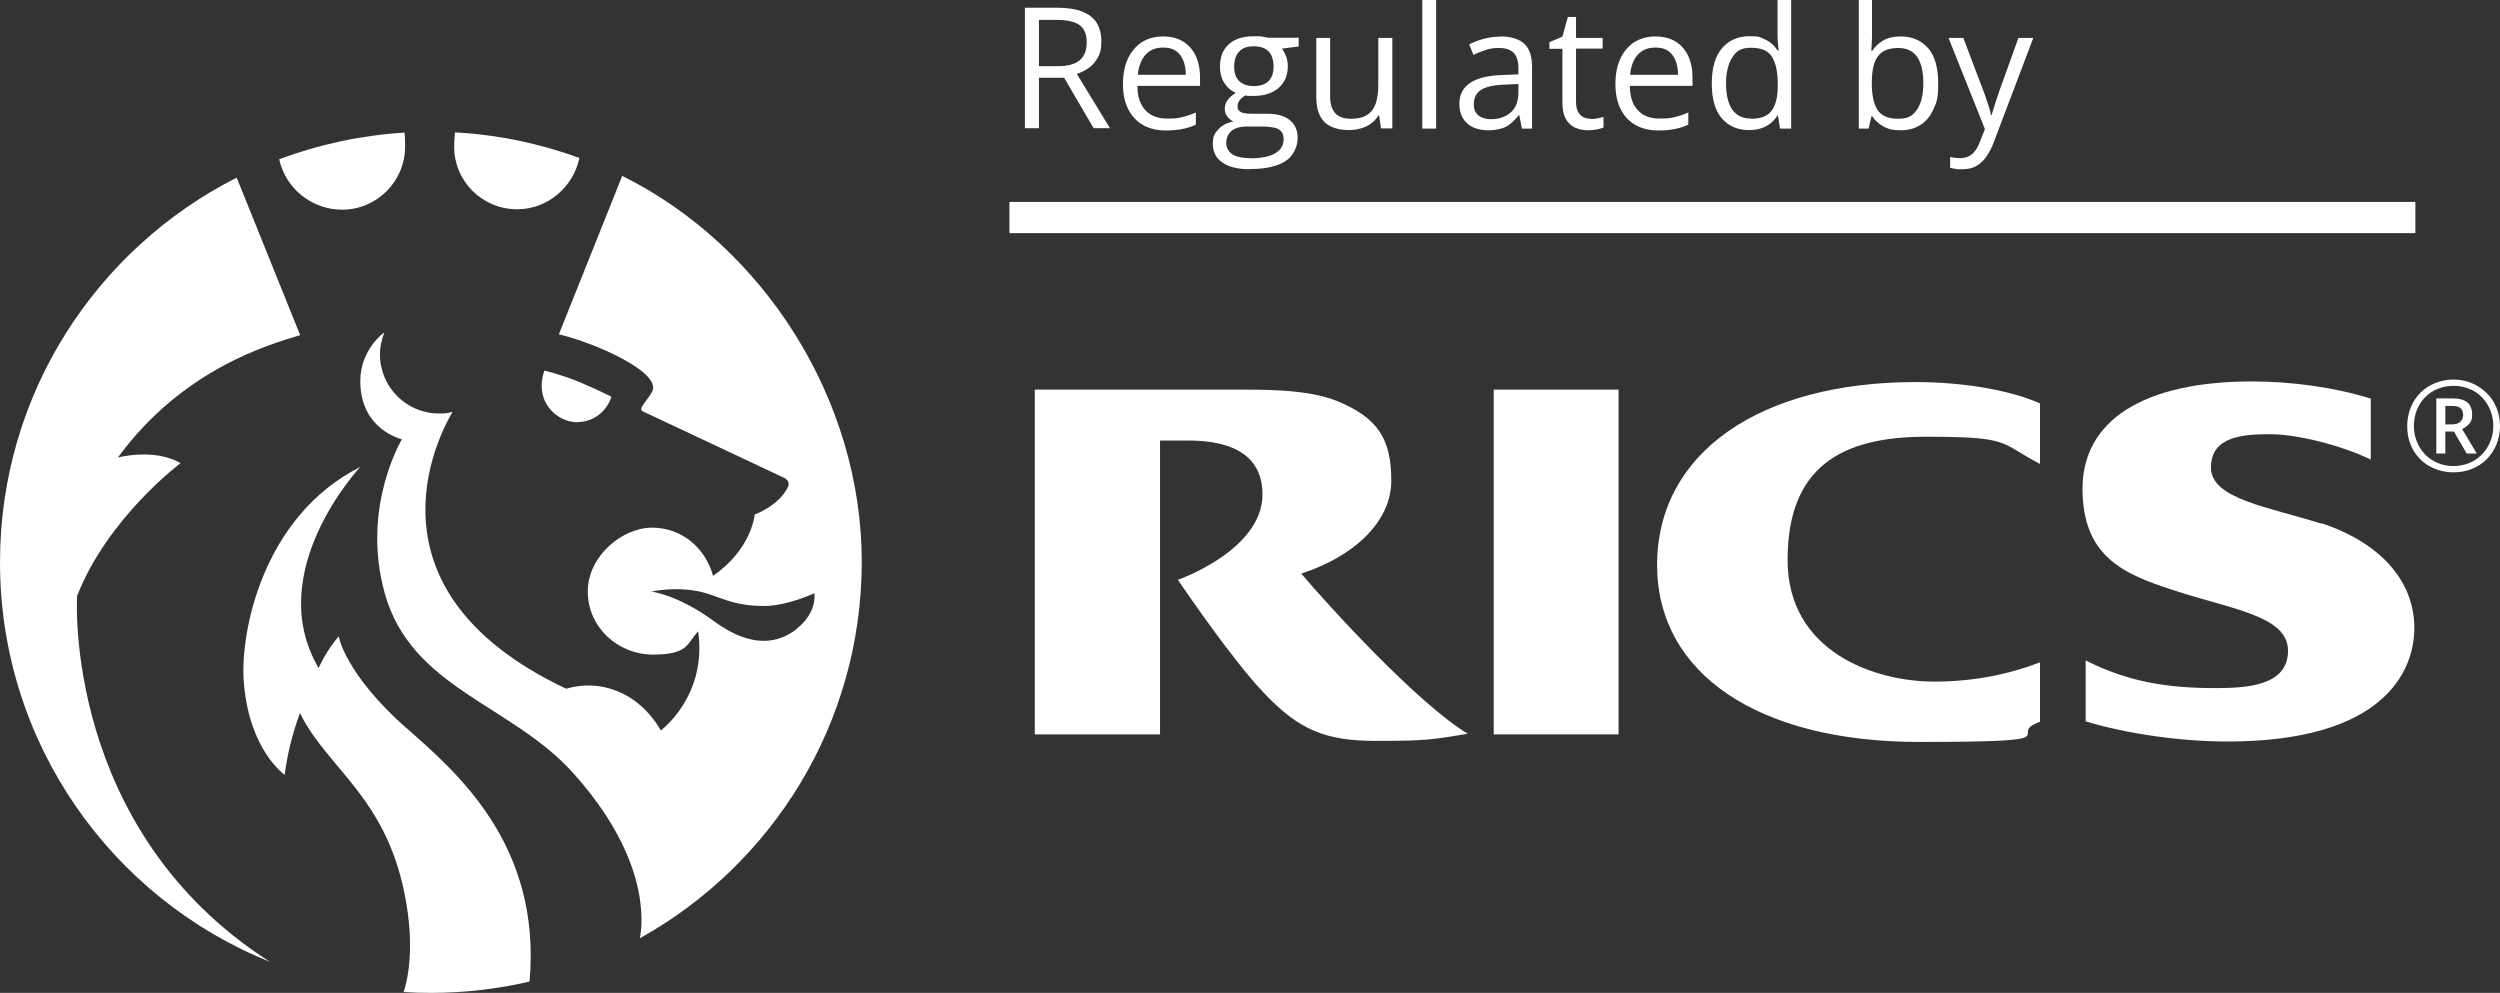
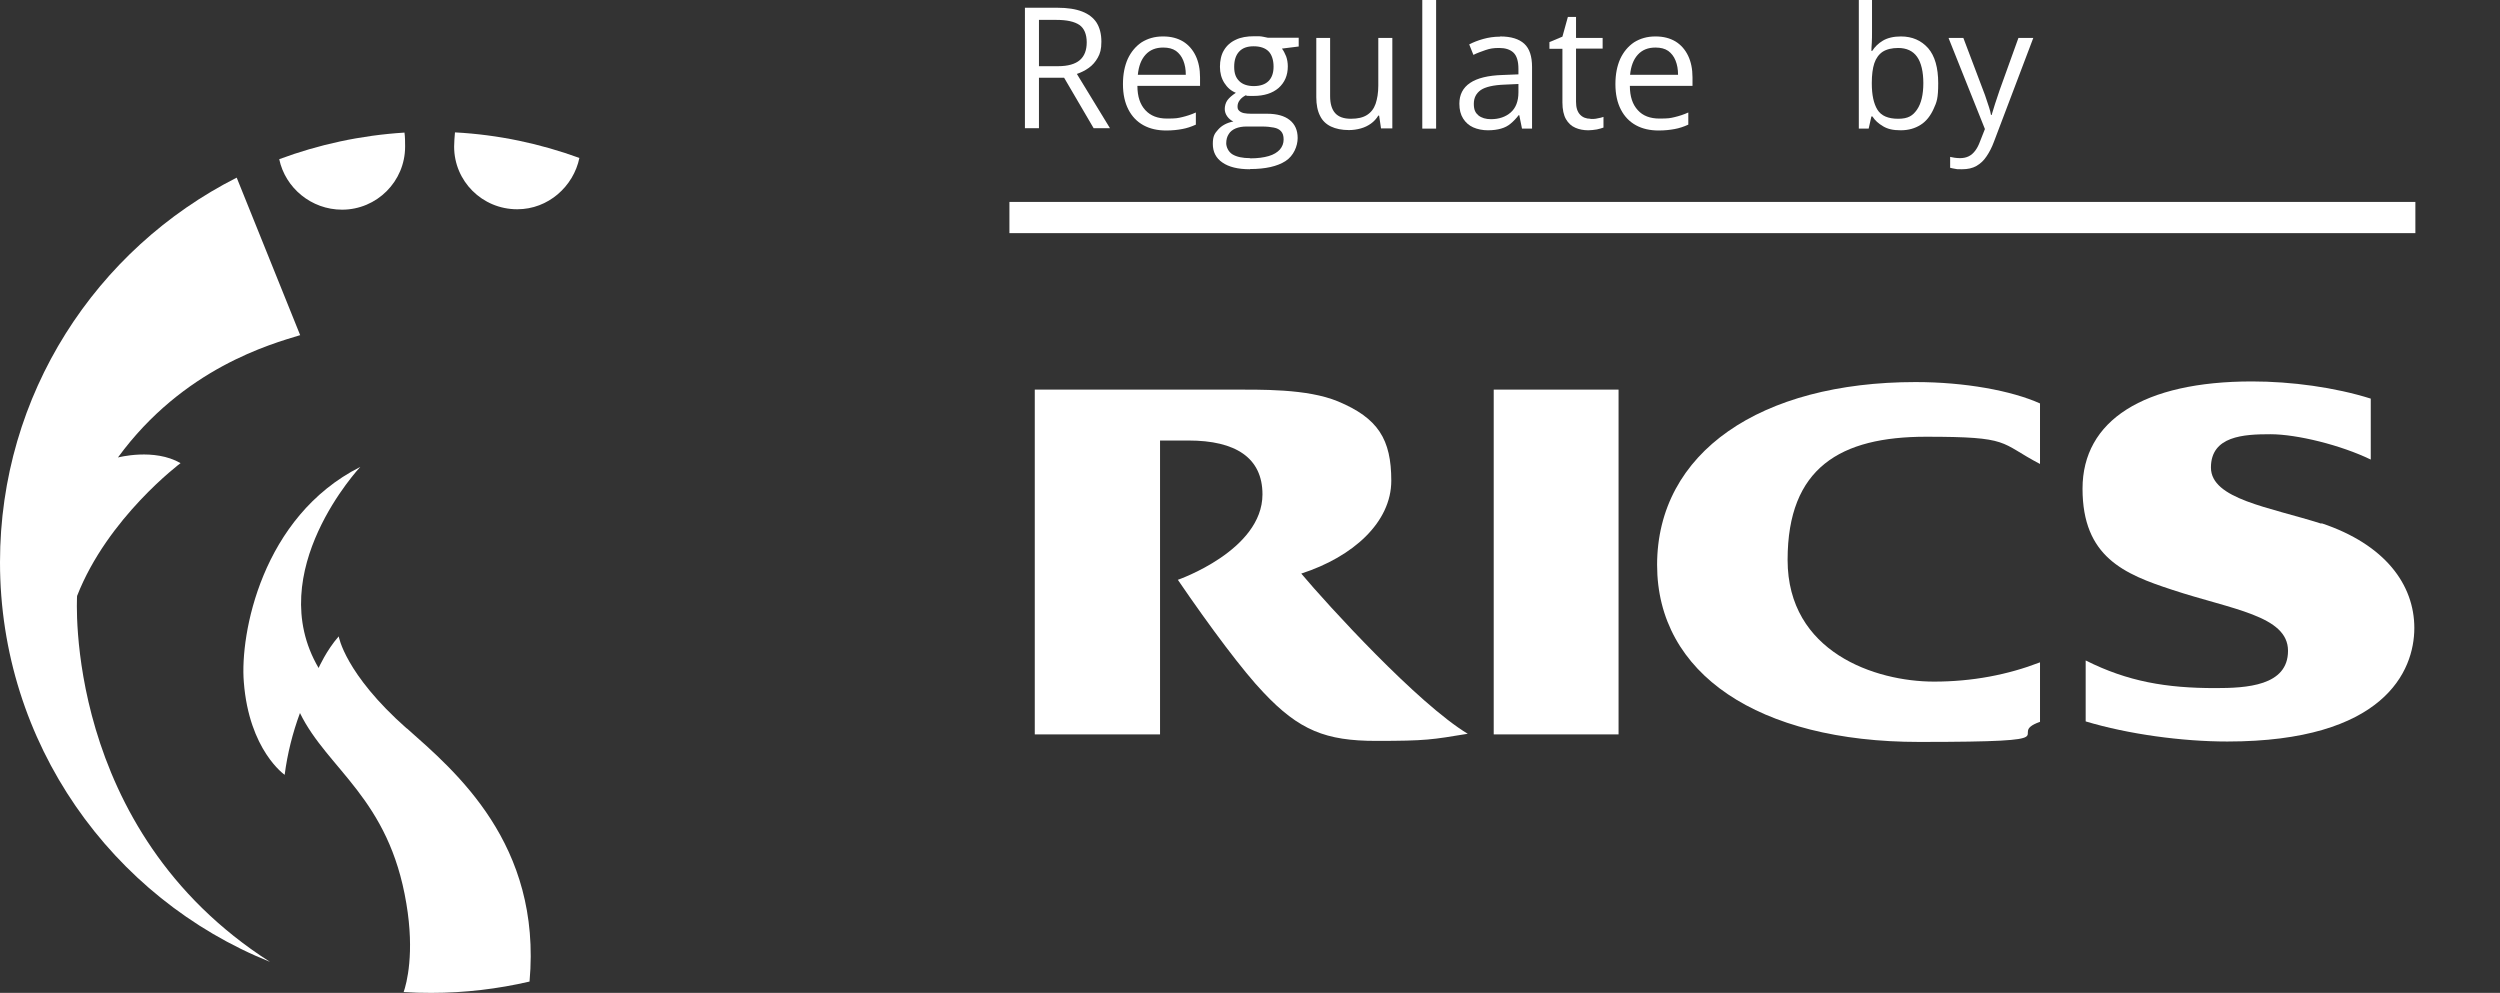
<svg xmlns="http://www.w3.org/2000/svg" id="Layer_1" version="1.1" viewBox="0 0 1193.5 474">
  <rect x="0" y="0" width="1193.5" height="474" fill="#333333" stroke="none" />
  <defs>
    <style> .st0 { fill: #fff; } </style>
  </defs>
  <path class="st0" d="M504.9,3.7c4.7,0,8.6.6,11.7,1.8,3.1,1.2,5.4,3,6.9,5.3,1.5,2.4,2.3,5.4,2.3,9.1s-.6,5.6-1.7,7.6c-1.1,2-2.6,3.7-4.3,4.9-1.8,1.3-3.7,2.2-5.7,2.9l15.8,25.9h-7.8l-14.1-24.1h-12v24.1h-6.7V3.7h15.6ZM504.5,9.5h-8.5v22.1h9.1c4.7,0,8.2-1,10.4-2.9,2.2-1.9,3.3-4.7,3.3-8.5s-1.2-6.7-3.5-8.3c-2.4-1.6-6-2.4-10.9-2.4Z" />
  <path class="st0" d="M555.3,17.4c3.7,0,6.8.8,9.5,2.4,2.6,1.6,4.6,3.9,6,6.8,1.4,2.9,2.1,6.4,2.1,10.3v4.1h-29.9c0,5.1,1.3,8.9,3.8,11.6s5.9,4,10.3,4,5.2-.2,7.3-.7c2.1-.5,4.3-1.2,6.5-2.2v5.8c-2.2,1-4.3,1.7-6.5,2.1-2.1.4-4.7.7-7.6.7-4.2,0-7.8-.8-10.9-2.5-3.1-1.7-5.5-4.2-7.2-7.5-1.7-3.3-2.6-7.3-2.6-12.1s.8-8.7,2.3-12.1c1.6-3.4,3.8-6,6.6-7.9,2.9-1.8,6.2-2.8,10.1-2.8ZM555.3,22.7c-3.5,0-6.3,1.1-8.4,3.4-2.1,2.3-3.3,5.5-3.7,9.6h22.9c0-2.6-.4-4.8-1.2-6.8-.8-2-2-3.5-3.5-4.6-1.6-1.1-3.6-1.6-6.1-1.6Z" />
  <path class="st0" d="M596.7,80.8c-5.7,0-10.1-1.1-13.1-3.2-3.1-2.1-4.6-5.1-4.6-8.9s.9-5,2.6-6.9c1.7-1.9,4.1-3.2,7.2-3.8-1.1-.5-2.1-1.3-2.9-2.4-.8-1.1-1.2-2.3-1.2-3.6s.4-3,1.3-4.2c.9-1.2,2.2-2.3,4-3.5-2.3-.9-4.1-2.5-5.5-4.7-1.4-2.2-2.1-4.8-2.1-7.7s.6-5.8,1.9-7.9c1.3-2.2,3.2-3.9,5.6-5,2.4-1.2,5.4-1.7,8.9-1.7s1.5,0,2.3,0c.8,0,1.5.2,2.2.3s1.3.3,1.9.4h14.8v4.2l-8,1c.8,1,1.4,2.3,2,3.7.5,1.4.8,3,.8,4.8,0,4.3-1.5,7.7-4.4,10.3-2.9,2.5-6.9,3.8-12,3.8s-2.4-.1-3.7-.3c-1.3.7-2.3,1.5-2.9,2.4-.7.9-1,1.9-1,3s.3,1.5.8,2c.5.5,1.3.9,2.2,1.1,1,.2,2.1.3,3.5.3h7.6c4.7,0,8.3,1,10.8,3s3.8,4.8,3.8,8.6-1.9,8.5-5.8,11c-3.9,2.5-9.5,3.8-16.9,3.8ZM596.8,75.6c3.6,0,6.5-.4,8.9-1.1,2.4-.7,4.1-1.8,5.3-3.1,1.2-1.4,1.8-3,1.8-4.8s-.4-3-1.2-3.9c-.8-.9-1.9-1.5-3.5-1.8-1.5-.3-3.4-.5-5.6-.5h-7.5c-1.9,0-3.6.3-5.1.9-1.4.6-2.6,1.5-3.3,2.7-.8,1.2-1.2,2.7-1.2,4.4s1,4.1,3,5.3c2,1.2,4.8,1.8,8.4,1.8ZM598.5,41.1c3.1,0,5.5-.8,7.1-2.4s2.4-3.9,2.4-6.9-.8-5.7-2.4-7.3c-1.6-1.6-4-2.4-7.1-2.4s-5.3.8-6.9,2.5c-1.6,1.7-2.4,4.1-2.4,7.3s.8,5.2,2.4,6.8,4,2.4,7,2.4Z" />
  <path class="st0" d="M664.7,18.1v43.2h-5.4l-.9-6.1h-.4c-.9,1.5-2.1,2.8-3.5,3.8-1.4,1-3,1.8-4.8,2.3-1.8.5-3.7.8-5.7.8-3.4,0-6.3-.6-8.6-1.7-2.3-1.1-4.1-2.8-5.2-5.1-1.2-2.3-1.8-5.3-1.8-8.9v-28.3h6.6v27.8c0,3.6.8,6.3,2.4,8.1s4.1,2.7,7.5,2.7,5.8-.6,7.7-1.8c1.9-1.2,3.3-3,4.1-5.3.8-2.4,1.3-5.2,1.3-8.7v-22.8h6.6Z" />
  <path class="st0" d="M685.6,61.4h-6.6V0h6.6v61.4Z" />
  <path class="st0" d="M716.2,17.4c5.2,0,9,1.2,11.5,3.5,2.5,2.3,3.7,6,3.7,11.1v29.4h-4.8l-1.3-6.4h-.3c-1.2,1.6-2.5,2.9-3.8,4-1.3,1.1-2.8,1.9-4.6,2.4-1.7.5-3.8.8-6.3.8s-5-.5-7-1.4c-2-.9-3.6-2.3-4.8-4.2-1.2-1.9-1.8-4.2-1.8-7.1,0-4.3,1.7-7.6,5.1-9.9,3.4-2.3,8.6-3.6,15.6-3.8l7.5-.3v-2.6c0-3.7-.8-6.3-2.4-7.8-1.6-1.5-3.9-2.2-6.8-2.2s-4.4.3-6.5,1c-2,.7-4,1.4-5.8,2.3l-2-5c1.9-1,4.2-1.9,6.7-2.6,2.5-.7,5.2-1.1,8-1.1ZM724.9,40.1l-6.6.3c-5.4.2-9.2,1.1-11.4,2.6-2.2,1.6-3.3,3.7-3.3,6.6s.8,4.3,2.2,5.5c1.5,1.2,3.5,1.8,6,1.8,3.8,0,7-1.1,9.4-3.2,2.4-2.1,3.7-5.3,3.7-9.6v-4Z" />
  <path class="st0" d="M759.4,56.8c1.1,0,2.2,0,3.3-.3,1.1-.2,2.1-.4,2.8-.7v5.1c-.8.3-1.8.6-3.2.9-1.4.2-2.7.4-4,.4-2.3,0-4.4-.4-6.2-1.2-1.9-.8-3.4-2.2-4.5-4.1-1.1-1.9-1.7-4.6-1.7-8v-25.6h-6.2v-3.2l6.2-2.6,2.6-9.4h3.9v10h12.7v5.1h-12.7v25.4c0,2.7.6,4.7,1.9,6.1,1.2,1.3,2.9,2,5,2Z" />
  <path class="st0" d="M790.4,17.4c3.7,0,6.8.8,9.5,2.4,2.6,1.6,4.6,3.9,6,6.8,1.4,2.9,2.1,6.4,2.1,10.3v4.1h-29.9c0,5.1,1.3,8.9,3.8,11.6,2.4,2.7,5.9,4,10.3,4s5.2-.2,7.3-.7c2.1-.5,4.3-1.2,6.5-2.2v5.8c-2.2,1-4.3,1.7-6.5,2.1-2.1.4-4.7.7-7.6.7-4.2,0-7.8-.8-10.9-2.5s-5.5-4.2-7.2-7.5-2.6-7.3-2.6-12.1.8-8.7,2.3-12.1c1.6-3.4,3.8-6,6.6-7.9,2.9-1.8,6.2-2.8,10.1-2.8ZM790.3,22.7c-3.5,0-6.3,1.1-8.4,3.4-2.1,2.3-3.3,5.5-3.7,9.6h22.9c0-2.6-.4-4.8-1.2-6.8-.8-2-2-3.5-3.5-4.6-1.6-1.1-3.6-1.6-6.1-1.6Z" />
-   <path class="st0" d="M835,62.1c-5.5,0-9.8-1.9-13-5.6-3.2-3.7-4.8-9.3-4.8-16.6s1.6-13.1,4.9-16.9,7.6-5.7,13-5.7,4.3.3,6,.9,3.2,1.4,4.4,2.4c1.2,1,2.3,2.2,3.1,3.5h.5c-.1-.8-.2-1.9-.3-3.4-.1-1.4-.2-2.6-.2-3.5V0h6.5v61.4h-5.3l-1-6.2h-.3c-.8,1.3-1.8,2.5-3.1,3.5-1.2,1.1-2.7,1.9-4.5,2.5-1.7.6-3.8.9-6.1.9ZM836,56.7c4.6,0,7.9-1.3,9.8-3.9s2.9-6.5,2.9-11.7v-1.2c0-5.5-.9-9.7-2.7-12.7s-5.1-4.4-10-4.4-7,1.5-9,4.6c-2,3.1-3,7.3-3,12.6s1,9.4,3,12.3c2,2.9,5,4.3,9,4.3Z" />
  <path class="st0" d="M893.7,0v15.3c0,1.8,0,3.5-.1,5.1s-.2,2.9-.2,3.9h.4c1.2-1.9,2.9-3.6,5.1-4.9s5.1-2,8.6-2c5.4,0,9.7,1.9,13,5.6,3.2,3.7,4.8,9.3,4.8,16.7s-.7,9-2.2,12.3-3.5,5.9-6.2,7.6c-2.7,1.7-5.8,2.6-9.5,2.6s-6.2-.6-8.4-1.9c-2.2-1.3-3.9-2.8-5.1-4.7h-.5l-1.3,5.8h-4.7V0h6.5ZM906.3,22.9c-3.1,0-5.6.6-7.5,1.8-1.8,1.2-3.2,3.1-4,5.5s-1.2,5.6-1.2,9.3v.4c0,5.4.9,9.6,2.7,12.5,1.8,2.9,5.1,4.3,9.9,4.3s7-1.5,9-4.4c2-2.9,3-7.2,3-12.6s-1-9.8-3-12.6c-2-2.8-5-4.2-9.1-4.2Z" />
  <path class="st0" d="M930.3,18.1h7l9.5,25.1c.6,1.5,1.1,2.9,1.5,4.2.5,1.4.9,2.6,1.3,3.9.4,1.2.7,2.4.9,3.6h.3c.4-1.3.9-3,1.6-5.2s1.4-4.3,2.2-6.6l9-25h7.1l-18.8,49.6c-1,2.7-2.2,5-3.5,6.9-1.3,2-2.9,3.5-4.8,4.6-1.9,1.1-4.2,1.6-6.9,1.6s-2.3,0-3.3-.2-1.8-.3-2.4-.5v-5.2c.6.1,1.3.2,2.1.4.8.1,1.7.2,2.6.2,1.6,0,3-.3,4.2-.9,1.2-.6,2.2-1.5,3.1-2.7.9-1.2,1.6-2.6,2.2-4.2l2.4-6.1-17.3-43.3Z" />
  <g>
    <path class="st0" d="M621.3,273.8c24.7-8,42.9-24.5,42.9-44.3s-6.3-29.9-25.5-37.9c-14.8-6.1-36.6-5.6-52.5-5.6h-92.2v164.6h59.8v-140.3h13.6c22.4,0,35.3,8.2,35.3,25.7,0,26.8-40.4,40.8-40.4,40.8,15.7,23,31.4,43.9,40.8,53.7,17.1,18.2,29.9,23.2,53.9,23.2s26.6-.6,43.7-3.4c-23.9-14.4-66.9-61.5-79.5-76.5Z" />
    <rect class="st0" x="713.1" y="186" width="59.6" height="164.6" />
    <path class="st0" d="M1108.2,250c-24.7-7.9-52.7-11.7-52.7-26.8s15.7-15.9,28.4-15.9,33.7,5.2,47.9,12.1v-29.1c-17.2-5.4-37.9-8.2-56.7-8.2-51.7,0-80.9,18.6-80.9,51.2s19.9,40.8,42.9,48.3c28.4,9.4,55.2,12.3,55.2,29.1s-19.9,17.8-34.7,17.8c-23.4,0-41.8-3.1-61.9-13.2v29.1c20.3,6.1,46,9.6,67.6,9.6,74.7,0,89.3-33.5,89.3-54.2s-14-39.9-44.3-50Z" />
    <path class="st0" d="M791.1,269.7c0,51.9,48.3,84.5,125.1,84.5s39.9-3.3,57.7-9.6v-28.4h0c-15.3,5.9-32.2,9.2-50.6,9.2-28,0-69.9-14-69.9-58.1s25.3-58.8,66.1-58.8,34.7,2.7,54.4,13v-28.9c-13.6-6.1-35.8-10.2-59.4-10.2-74,0-123.4,33.5-123.4,87.4Z" />
    <g>
      <path class="st0" d="M36.8,284.5c14.6-37.4,49.4-63.4,49.4-63.4-12.6-7.3-29.9-2.7-29.9-2.7,31.2-42.7,73.2-54.2,87-58.4l-30.3-75.2C45.9,118.8,0,188.2,0,268.4h0C0,354.8,53.3,428.8,128.9,459.2c-99.1-63.3-92.1-174.7-92.1-174.7Z" />
      <path class="st0" d="M247,99.9c14.7,0,26.8-10.9,29.6-24.5-18.7-6.8-38.6-11.1-59.4-12.2-.2,2.1-.4,5.1-.4,6.8,0,16.5,13.4,29.9,30.1,29.9Z" />
      <path class="st0" d="M163.3,100.1c16.6,0,30.1-13.5,30.1-30.1,0-1.8,0-4.7-.3-6.7-20.9,1.3-41,5.7-59.8,12.7,2.9,13.7,15.3,24.1,30,24.1Z" />
      <path class="st0" d="M194.1,347.7c-29.5-26.1-32.4-43.9-32.4-43.9-5.9,6.7-9.6,15.1-9.6,15.1-27-46,19.9-96,19.9-96-47.1,23.8-57.5,79.9-55.6,102.7,2.5,32.6,19.5,44.3,19.5,44.3,1.3-10.1,3.8-20,7.3-29.5,13.2,27,42.5,40.6,50.8,91,4,23.7.1,38.2-1.3,42.2,4.4.3,8.8.4,13.2.4,16.1,0,31.8-1.9,46.9-5.4,5.9-65.8-35.6-100.5-58.6-120.9Z" />
-       <polygon class="st0" points="143.3 160.1 143.3 160.1 143.3 160.1 143.3 160.1" />
-       <path class="st0" d="M297,84.1l-30.2,75.5c17.1,4,49.4,18.2,44.5,27.4-2.1,4.2-7.1,8.2-4.4,9.4,31.2,14.6,68,32,68,32,0,0,2.5,1.7,1.3,4-4.4,9.2-15.9,13.2-15.9,13.2,0,0-1.3,16.5-19.9,29.3-3.6-13.2-14.8-23-29.1-23s-30.7,13.6-30.7,30.5,14.2,30.1,31.2,30.1,16.1-5.4,21.5-11.1c4.4,30.9-17.8,47.3-17.8,47.3-11.3-19.2-29.9-24.5-45.2-19.9-104.6-49.4-56.5-128.4-54.2-132.2-2.1.6-4.3.9-6.5.8-15.6,0-28.2-12.6-28.2-28.2,0-3.8.8-7.1,2.1-10.5-.2,0-11.5,8.2-11.5,23.2,0,23.4,19.9,27.8,19.9,27.8,0,0-19.7,32.4-8.2,73.6,12.6,45.2,60.2,52.9,89.7,85.5,36.7,40.7,33.5,71.5,32.1,79.1,63.1-35.1,105.9-102.4,105.9-179.7s-46.7-150.7-114.5-184.3ZM380.4,300.2c-8.6,6.9-21.5,9.6-39.5-3.6-16.9-12.5-29.9-14.2-29.9-14.2,0,0,13.6-3.1,26.8,1,8.8,2.9,14,5.9,27.4,5.9,11.1-.2,23.6-6.1,23.6-6.1,0,0,1.5,9.2-8.4,16.9Z" />
-       <path class="st0" d="M275.6,201.5c7.7,0,14-5,16.3-12.1,0,0-7.1-3.6-15.5-7.1-7.9-3.3-16.5-5.4-16.5-5.4-5.2,15.1,6.3,24.7,15.7,24.7Z" />
    </g>
  </g>
-   <path class="st0" d="M1171.3,225.5c-3.2,0-6.2-.6-8.9-1.7-2.7-1.1-5.1-2.6-7-4.6-2-2-3.5-4.3-4.6-7-1.1-2.7-1.6-5.6-1.6-8.8s.6-6.2,1.7-8.9c1.1-2.7,2.6-5,4.6-7,2-2,4.3-3.5,7-4.6,2.7-1.1,5.6-1.7,8.8-1.7s6,.6,8.7,1.7c2.7,1.1,5,2.7,7.1,4.7s3.6,4.3,4.7,7c1.1,2.7,1.7,5.6,1.7,8.8s-.6,6.1-1.7,8.8c-1.1,2.7-2.7,5-4.6,7-2,2-4.3,3.5-7,4.6-2.7,1.1-5.6,1.7-8.8,1.7ZM1171.3,222.5c2.6,0,5.1-.5,7.4-1.4,2.3-.9,4.3-2.3,6-4,1.7-1.7,3.1-3.7,4.1-6.1,1-2.3,1.5-4.9,1.5-7.7s-.5-5.1-1.4-7.4c-.9-2.3-2.2-4.3-3.9-6.1-1.7-1.8-3.7-3.2-6-4.1-2.3-1-4.8-1.5-7.6-1.5s-5.3.5-7.6,1.4-4.3,2.3-6,4c-1.7,1.7-3,3.7-4,6.1-.9,2.3-1.4,4.9-1.4,7.7s.5,5.1,1.4,7.4c.9,2.3,2.2,4.3,3.9,6.1,1.7,1.8,3.7,3.1,6,4.1,2.3,1,4.9,1.5,7.6,1.5ZM1163.1,216.5v-26.3h7.7c3.2,0,5.6.6,7.1,1.9,1.5,1.3,2.3,3.2,2.3,5.8s-.5,3.4-1.5,4.5c-1,1.1-2.1,1.9-3.3,2.4l7,11.7h-4.8l-6.1-10.5h-4.1v10.5h-4.3ZM1167.4,202.6h3.3c1.6,0,2.9-.4,3.8-1.2.9-.8,1.4-1.9,1.4-3.3s-.4-2.6-1.3-3.3c-.9-.7-2.2-1-4-1h-3.2v8.8Z" />
  <rect class="st0" x="481.9" y="96.4" width="671.2" height="14.9" />
</svg>